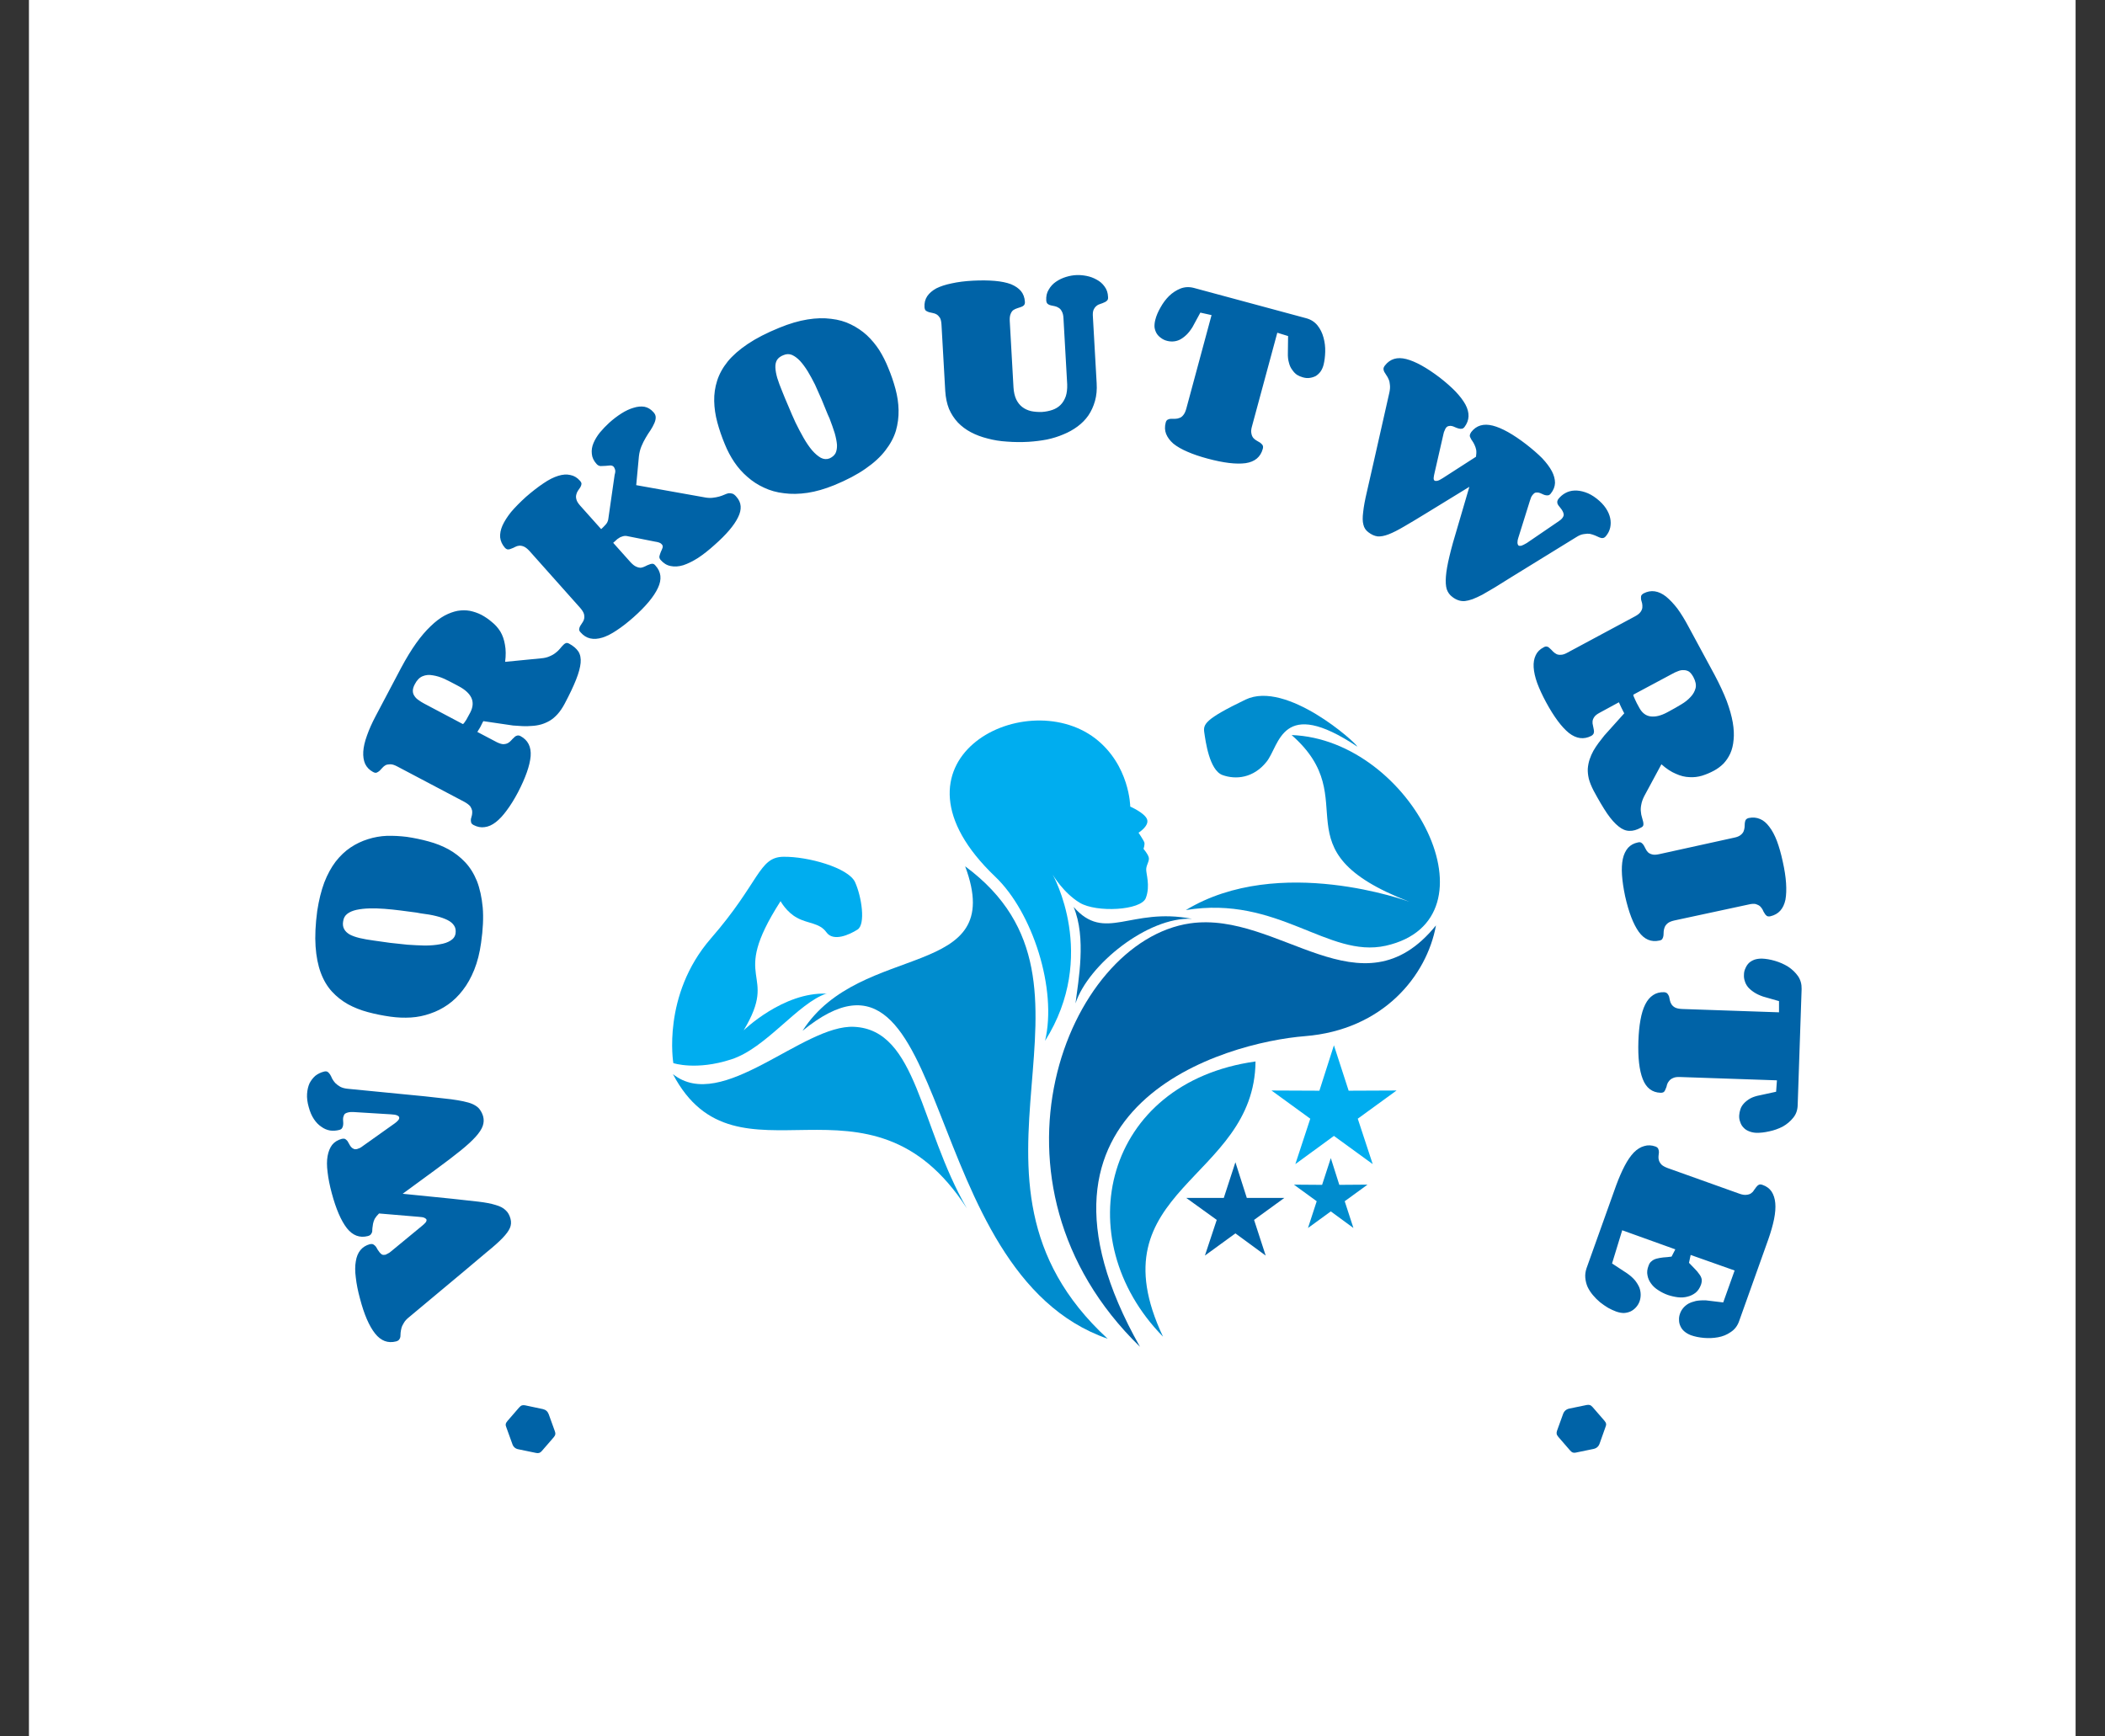
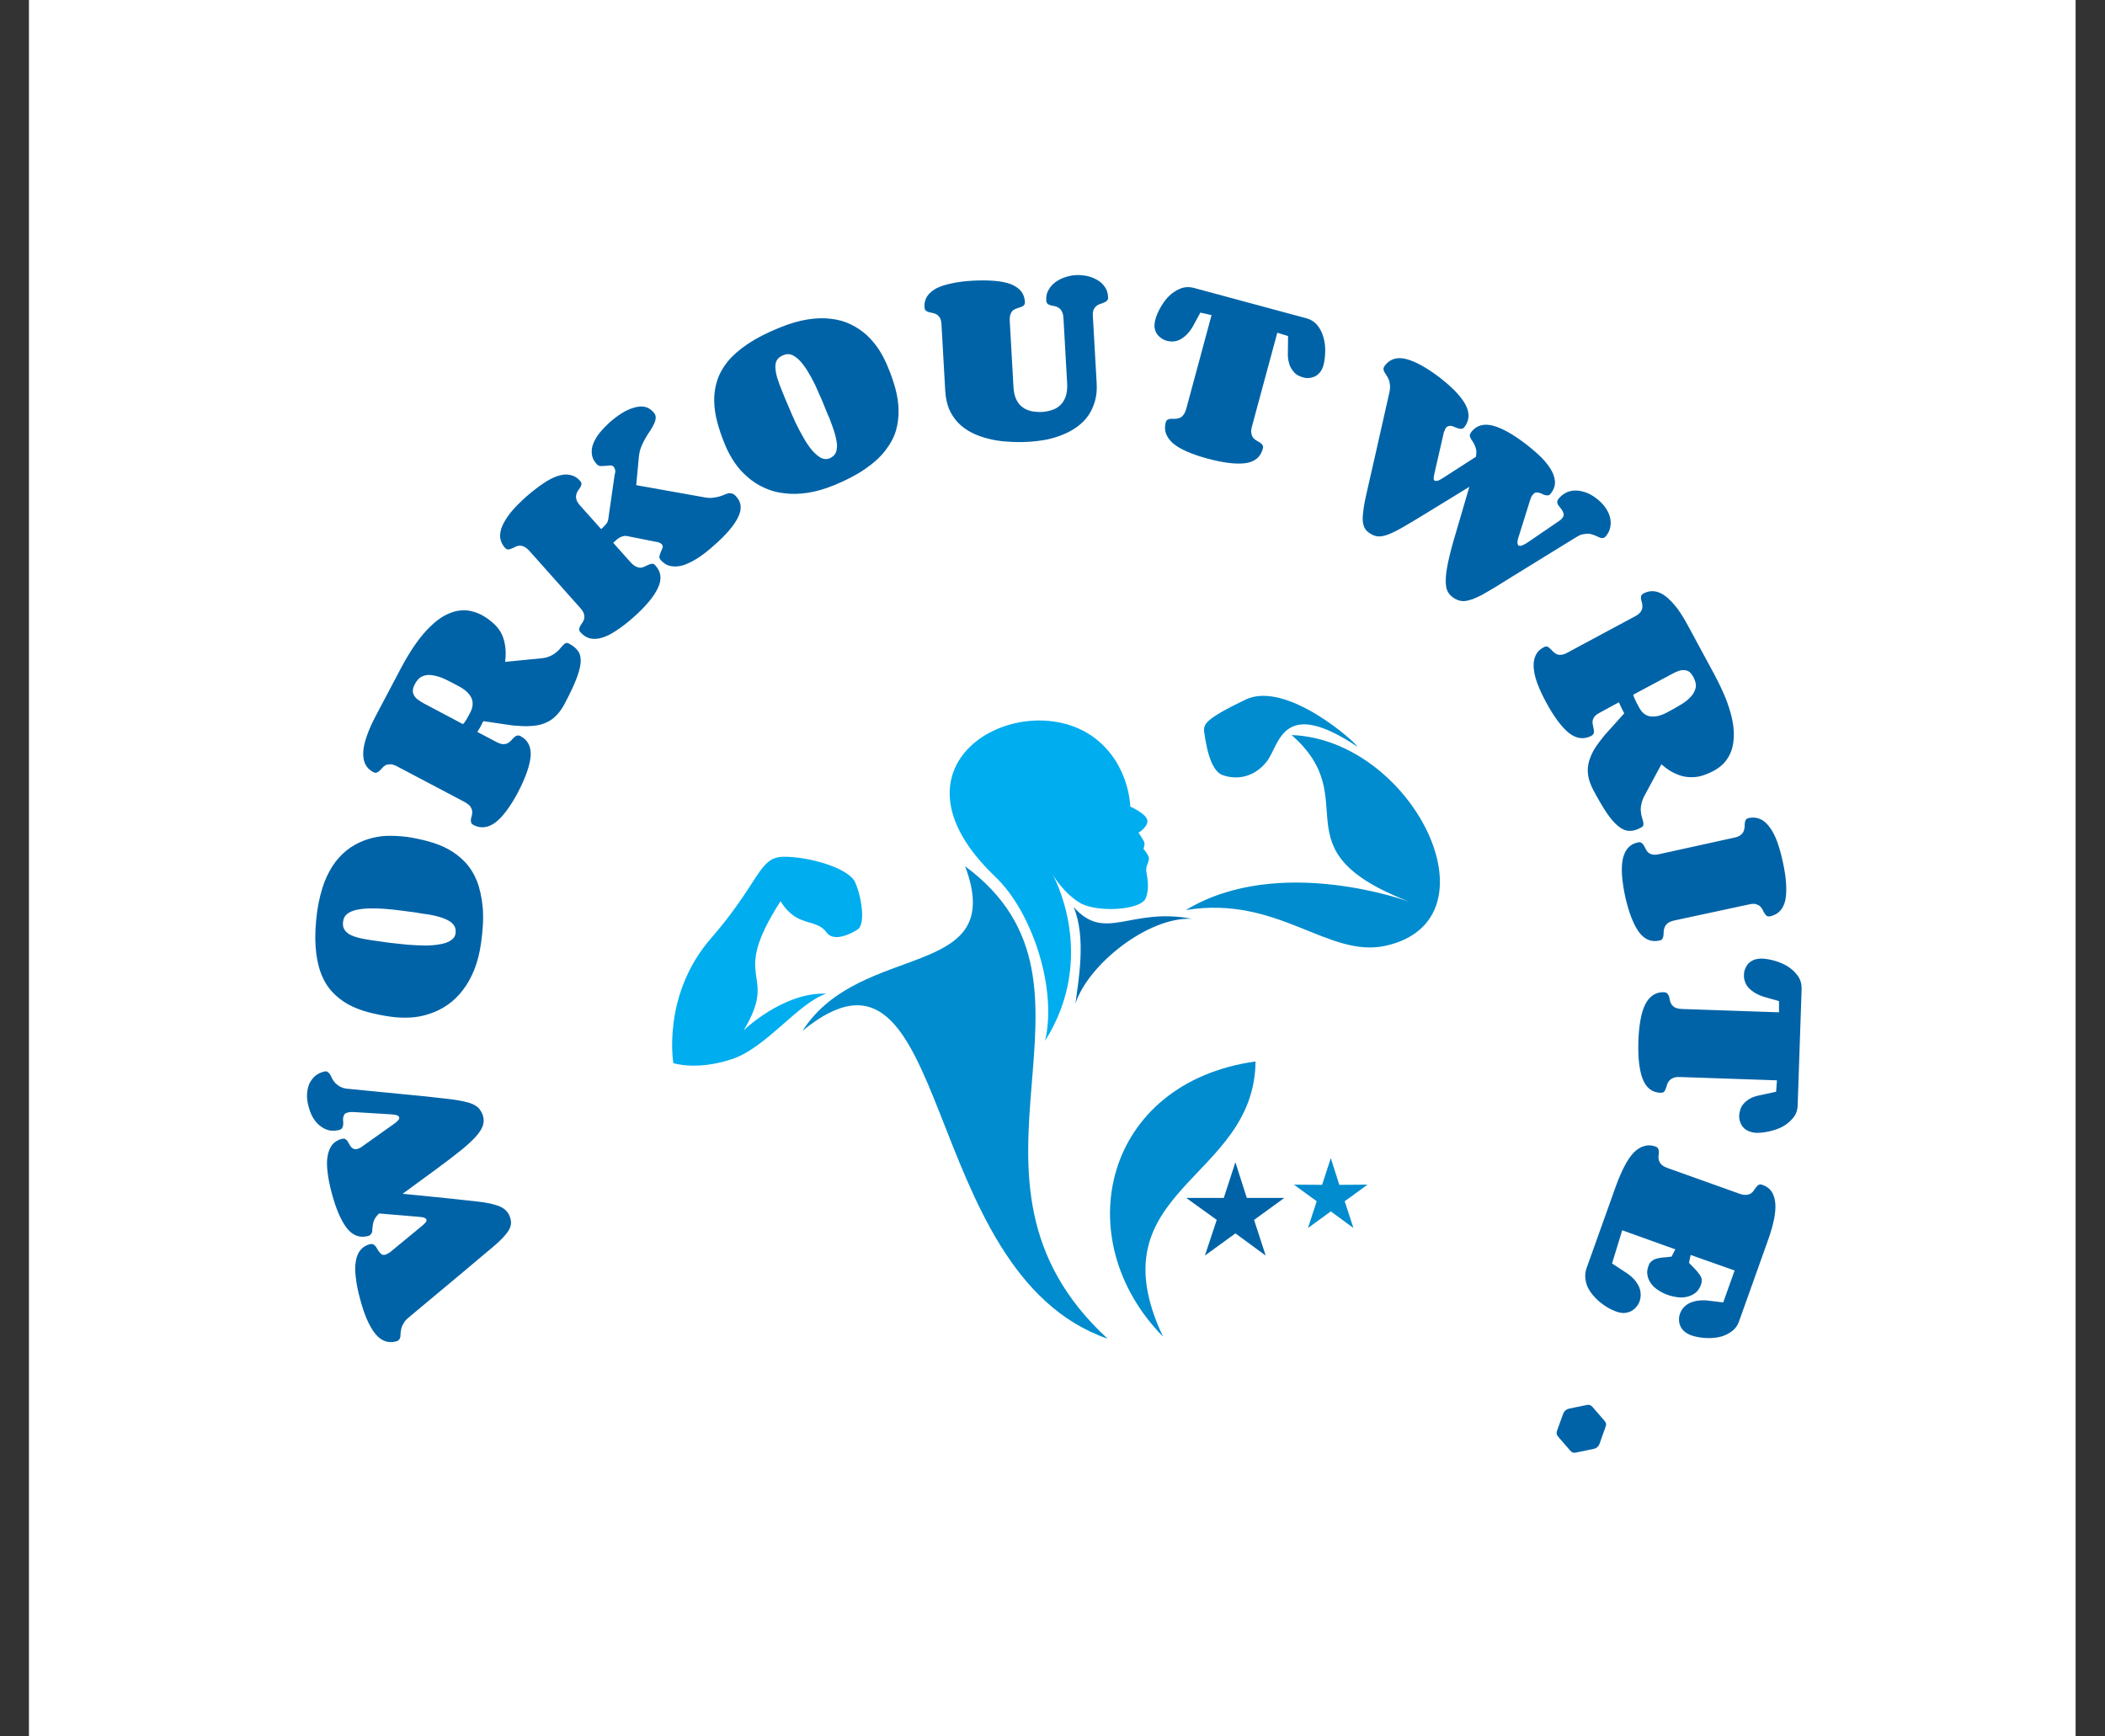
<svg xmlns="http://www.w3.org/2000/svg" viewBox="0 0 8.566 7.066" version="1.1">
  <rect x="0" y="0" width="8.566" height="7.066" fill="#333333" stroke="none" />
  <g transform="matrix(0.844,0,0,0.844,2.735,2.832)">
    <rect fill="#ffffff" y="-4.104" x="-3.101" height="9.868" width="9.868" />
    <g>
      <path fill-rule="nonzero" fill="#0063a7" d="M -1.413 2.496 Q -1.427 2.51 -1.434 2.522 Q -1.44 2.535 -1.442 2.546 Q -1.444 2.557 -1.445 2.567 Q -1.445 2.576 -1.446 2.584 Q -1.448 2.591 -1.452 2.596 Q -1.456 2.602 -1.467 2.605 Q -1.526 2.62 -1.568 2.567 Q -1.61 2.513 -1.641 2.398 Q -1.656 2.342 -1.661 2.297 Q -1.667 2.252 -1.661 2.219 Q -1.655 2.186 -1.639 2.165 Q -1.622 2.144 -1.592 2.136 Q -1.583 2.134 -1.576 2.137 Q -1.57 2.141 -1.565 2.147 Q -1.561 2.153 -1.557 2.161 Q -1.553 2.169 -1.548 2.175 Q -1.543 2.181 -1.536 2.184 Q -1.529 2.188 -1.518 2.185 Q -1.512 2.183 -1.505 2.18 Q -1.499 2.177 -1.49 2.17 L -1.338 2.062 Q -1.328 2.055 -1.321 2.047 Q -1.314 2.039 -1.316 2.032 Q -1.317 2.027 -1.326 2.023 Q -1.335 2.019 -1.355 2.018 L -1.534 2.007 Q -1.553 2.006 -1.563 2.009 Q -1.575 2.012 -1.58 2.018 Q -1.584 2.025 -1.586 2.034 Q -1.587 2.042 -1.586 2.052 Q -1.585 2.061 -1.586 2.069 Q -1.587 2.078 -1.591 2.084 Q -1.594 2.09 -1.604 2.093 Q -1.627 2.099 -1.649 2.096 Q -1.672 2.092 -1.691 2.078 Q -1.711 2.065 -1.727 2.041 Q -1.743 2.017 -1.752 1.983 Q -1.762 1.948 -1.76 1.919 Q -1.758 1.89 -1.748 1.868 Q -1.737 1.847 -1.72 1.832 Q -1.702 1.818 -1.679 1.812 Q -1.668 1.809 -1.661 1.813 Q -1.655 1.817 -1.649 1.826 Q -1.644 1.834 -1.639 1.846 Q -1.633 1.857 -1.624 1.867 Q -1.614 1.877 -1.6 1.885 Q -1.585 1.893 -1.561 1.895 L -1.193 1.931 Q -1.142 1.937 -1.103 1.941 Q -1.063 1.945 -1.034 1.95 Q -1.004 1.955 -0.983 1.961 Q -0.962 1.967 -0.948 1.976 Q -0.933 1.985 -0.925 1.998 Q -0.916 2.011 -0.911 2.028 Q -0.905 2.051 -0.913 2.074 Q -0.921 2.097 -0.947 2.126 Q -0.973 2.155 -1.02 2.193 Q -1.067 2.231 -1.138 2.283 L -1.299 2.401 L -1.061 2.425 Q -0.985 2.433 -0.934 2.439 Q -0.883 2.445 -0.851 2.455 Q -0.819 2.464 -0.803 2.48 Q -0.786 2.495 -0.779 2.522 Q -0.773 2.545 -0.782 2.566 Q -0.791 2.587 -0.818 2.615 Q -0.845 2.643 -0.892 2.681 Q -0.938 2.72 -1.006 2.777 L -1.267 2.995 Q -1.285 3.009 -1.293 3.023 Q -1.302 3.037 -1.305 3.049 Q -1.308 3.061 -1.309 3.071 Q -1.309 3.082 -1.31 3.09 Q -1.311 3.098 -1.316 3.104 Q -1.32 3.11 -1.331 3.113 Q -1.39 3.128 -1.432 3.075 Q -1.475 3.021 -1.505 2.906 Q -1.52 2.851 -1.525 2.805 Q -1.531 2.76 -1.525 2.727 Q -1.52 2.694 -1.503 2.673 Q -1.486 2.652 -1.457 2.644 Q -1.447 2.642 -1.441 2.645 Q -1.434 2.649 -1.429 2.655 Q -1.424 2.662 -1.42 2.67 Q -1.415 2.678 -1.41 2.684 Q -1.405 2.69 -1.399 2.694 Q -1.392 2.697 -1.382 2.695 Q -1.377 2.693 -1.37 2.689 Q -1.363 2.686 -1.354 2.678 L -1.206 2.556 Q -1.196 2.548 -1.189 2.54 Q -1.183 2.533 -1.184 2.526 Q -1.186 2.521 -1.194 2.517 Q -1.203 2.513 -1.223 2.512 L -1.413 2.496 M -0.921 1.191 Q -0.931 1.264 -0.954 1.321 Q -0.977 1.378 -1.009 1.419 Q -1.041 1.461 -1.081 1.489 Q -1.121 1.517 -1.166 1.532 Q -1.211 1.548 -1.259 1.551 Q -1.308 1.554 -1.358 1.547 Q -1.415 1.539 -1.467 1.525 Q -1.519 1.511 -1.563 1.487 Q -1.607 1.462 -1.64 1.426 Q -1.674 1.389 -1.694 1.335 Q -1.714 1.281 -1.719 1.208 Q -1.724 1.135 -1.711 1.037 Q -1.699 0.959 -1.677 0.9 Q -1.654 0.841 -1.622 0.799 Q -1.589 0.757 -1.55 0.731 Q -1.511 0.705 -1.466 0.691 Q -1.422 0.677 -1.375 0.675 Q -1.327 0.674 -1.279 0.68 Q -1.225 0.688 -1.174 0.702 Q -1.122 0.716 -1.078 0.74 Q -1.033 0.765 -0.998 0.802 Q -0.963 0.839 -0.941 0.893 Q -0.92 0.947 -0.913 1.021 Q -0.907 1.094 -0.921 1.191 M -1.044 1.145 Q -1.041 1.123 -1.051 1.108 Q -1.061 1.092 -1.083 1.081 Q -1.105 1.07 -1.137 1.062 Q -1.169 1.054 -1.211 1.049 L -1.233 1.045 Q -1.27 1.04 -1.309 1.035 Q -1.348 1.03 -1.387 1.027 Q -1.425 1.024 -1.46 1.025 Q -1.494 1.026 -1.522 1.032 Q -1.549 1.038 -1.566 1.051 Q -1.583 1.064 -1.586 1.087 Q -1.59 1.109 -1.581 1.125 Q -1.573 1.14 -1.554 1.151 Q -1.535 1.161 -1.506 1.168 Q -1.476 1.175 -1.438 1.18 Q -1.403 1.185 -1.36 1.191 Q -1.318 1.196 -1.276 1.2 Q -1.233 1.203 -1.193 1.204 Q -1.152 1.204 -1.12 1.198 Q -1.088 1.193 -1.068 1.18 Q -1.047 1.167 -1.044 1.145 M -0.631 -0.181 Q -0.607 -0.183 -0.59 -0.191 Q -0.573 -0.198 -0.561 -0.208 Q -0.549 -0.217 -0.541 -0.227 Q -0.533 -0.237 -0.526 -0.244 Q -0.52 -0.251 -0.513 -0.254 Q -0.506 -0.257 -0.497 -0.252 Q -0.467 -0.236 -0.452 -0.214 Q -0.438 -0.192 -0.441 -0.159 Q -0.444 -0.126 -0.463 -0.078 Q -0.482 -0.03 -0.518 0.038 Q -0.534 0.068 -0.552 0.088 Q -0.57 0.108 -0.59 0.12 Q -0.611 0.132 -0.632 0.138 Q -0.654 0.144 -0.676 0.145 Q -0.698 0.147 -0.721 0.146 Q -0.744 0.145 -0.767 0.143 L -0.91 0.122 L -0.913 0.127 Q -0.92 0.141 -0.925 0.151 Q -0.931 0.16 -0.939 0.174 L -0.846 0.223 Q -0.828 0.232 -0.815 0.233 Q -0.802 0.233 -0.792 0.228 Q -0.783 0.223 -0.776 0.215 Q -0.769 0.207 -0.762 0.201 Q -0.756 0.194 -0.748 0.192 Q -0.741 0.189 -0.731 0.194 Q -0.677 0.223 -0.682 0.291 Q -0.688 0.359 -0.743 0.465 Q -0.77 0.516 -0.797 0.552 Q -0.824 0.589 -0.85 0.609 Q -0.877 0.63 -0.904 0.633 Q -0.93 0.637 -0.957 0.623 Q -0.968 0.617 -0.969 0.61 Q -0.971 0.602 -0.97 0.594 Q -0.968 0.585 -0.965 0.575 Q -0.963 0.565 -0.964 0.554 Q -0.966 0.544 -0.973 0.533 Q -0.981 0.523 -1 0.512 L -1.326 0.34 Q -1.345 0.33 -1.358 0.33 Q -1.372 0.33 -1.381 0.334 Q -1.39 0.339 -1.397 0.347 Q -1.404 0.354 -1.41 0.361 Q -1.417 0.367 -1.424 0.37 Q -1.431 0.373 -1.442 0.367 Q -1.468 0.353 -1.48 0.328 Q -1.491 0.303 -1.489 0.269 Q -1.487 0.235 -1.471 0.191 Q -1.456 0.148 -1.429 0.097 L -1.306 -0.136 Q -1.269 -0.205 -1.234 -0.254 Q -1.199 -0.303 -1.164 -0.336 Q -1.13 -0.369 -1.097 -0.387 Q -1.065 -0.404 -1.034 -0.41 Q -1.003 -0.415 -0.975 -0.41 Q -0.946 -0.404 -0.92 -0.391 Q -0.892 -0.376 -0.869 -0.356 Q -0.845 -0.337 -0.828 -0.31 Q -0.812 -0.283 -0.806 -0.247 Q -0.799 -0.211 -0.805 -0.164 L -0.631 -0.181 M -0.973 0.08 Q -0.953 0.041 -0.968 0.009 Q -0.983 -0.022 -1.028 -0.046 L -1.041 -0.053 Q -1.069 -0.068 -1.098 -0.082 Q -1.127 -0.095 -1.154 -0.099 Q -1.18 -0.104 -1.202 -0.095 Q -1.225 -0.086 -1.24 -0.057 Q -1.25 -0.039 -1.25 -0.024 Q -1.25 -0.01 -1.242 0.001 Q -1.235 0.012 -1.223 0.02 Q -1.211 0.029 -1.196 0.037 L -1.009 0.136 Q -1.007 0.136 -1.003 0.131 Q -0.999 0.126 -0.992 0.115 Q -0.985 0.103 -0.973 0.08 M -0.277 -1.066 Q -0.272 -1.082 -0.275 -1.091 Q -0.278 -1.101 -0.282 -1.105 Q -0.288 -1.111 -0.298 -1.111 Q -0.309 -1.11 -0.321 -1.109 Q -0.333 -1.108 -0.345 -1.108 Q -0.356 -1.109 -0.364 -1.118 Q -0.385 -1.141 -0.387 -1.167 Q -0.39 -1.193 -0.379 -1.219 Q -0.368 -1.245 -0.348 -1.27 Q -0.327 -1.295 -0.303 -1.317 Q -0.274 -1.343 -0.244 -1.362 Q -0.214 -1.381 -0.186 -1.389 Q -0.158 -1.398 -0.133 -1.394 Q -0.109 -1.389 -0.091 -1.369 Q -0.079 -1.357 -0.079 -1.343 Q -0.079 -1.329 -0.086 -1.314 Q -0.093 -1.298 -0.104 -1.281 Q -0.116 -1.264 -0.127 -1.245 Q -0.139 -1.225 -0.148 -1.203 Q -0.157 -1.181 -0.16 -1.155 L -0.173 -1.016 L 0.152 -0.958 Q 0.176 -0.953 0.194 -0.955 Q 0.213 -0.957 0.227 -0.961 Q 0.241 -0.965 0.252 -0.97 Q 0.263 -0.975 0.272 -0.977 Q 0.281 -0.978 0.291 -0.975 Q 0.3 -0.972 0.31 -0.96 Q 0.347 -0.919 0.318 -0.861 Q 0.29 -0.803 0.205 -0.728 Q 0.163 -0.69 0.125 -0.665 Q 0.087 -0.641 0.054 -0.63 Q 0.021 -0.62 -0.007 -0.626 Q -0.034 -0.631 -0.055 -0.655 Q -0.063 -0.664 -0.061 -0.674 Q -0.058 -0.685 -0.054 -0.695 Q -0.049 -0.705 -0.046 -0.714 Q -0.043 -0.724 -0.05 -0.731 Q -0.054 -0.736 -0.062 -0.739 Q -0.07 -0.742 -0.084 -0.744 L -0.22 -0.771 Q -0.228 -0.772 -0.236 -0.77 Q -0.243 -0.768 -0.25 -0.765 Q -0.257 -0.761 -0.264 -0.756 Q -0.27 -0.75 -0.276 -0.745 L -0.284 -0.738 L -0.2 -0.644 Q -0.185 -0.628 -0.173 -0.623 Q -0.16 -0.617 -0.149 -0.618 Q -0.139 -0.62 -0.129 -0.625 Q -0.12 -0.63 -0.111 -0.633 Q -0.103 -0.637 -0.095 -0.637 Q -0.087 -0.637 -0.08 -0.628 Q -0.039 -0.583 -0.068 -0.521 Q -0.097 -0.458 -0.186 -0.379 Q -0.229 -0.341 -0.267 -0.316 Q -0.304 -0.291 -0.336 -0.281 Q -0.368 -0.271 -0.395 -0.277 Q -0.421 -0.283 -0.441 -0.306 Q -0.449 -0.314 -0.448 -0.322 Q -0.447 -0.33 -0.443 -0.337 Q -0.438 -0.345 -0.432 -0.354 Q -0.426 -0.362 -0.424 -0.372 Q -0.422 -0.383 -0.425 -0.395 Q -0.429 -0.408 -0.443 -0.424 L -0.688 -0.699 Q -0.703 -0.715 -0.715 -0.72 Q -0.727 -0.725 -0.738 -0.724 Q -0.748 -0.723 -0.757 -0.718 Q -0.766 -0.713 -0.775 -0.71 Q -0.783 -0.706 -0.791 -0.706 Q -0.798 -0.706 -0.806 -0.714 Q -0.826 -0.737 -0.829 -0.764 Q -0.831 -0.791 -0.818 -0.821 Q -0.804 -0.852 -0.776 -0.887 Q -0.747 -0.921 -0.704 -0.96 Q -0.659 -0.999 -0.62 -1.025 Q -0.582 -1.051 -0.549 -1.061 Q -0.517 -1.071 -0.491 -1.065 Q -0.464 -1.06 -0.444 -1.037 Q -0.436 -1.028 -0.437 -1.021 Q -0.438 -1.013 -0.443 -1.005 Q -0.448 -0.997 -0.454 -0.989 Q -0.46 -0.98 -0.462 -0.97 Q -0.465 -0.959 -0.461 -0.946 Q -0.458 -0.934 -0.443 -0.917 L -0.342 -0.804 Q -0.332 -0.813 -0.322 -0.824 Q -0.311 -0.835 -0.308 -0.85 L -0.277 -1.066 M 0.782 -1.016 Q 0.713 -0.988 0.653 -0.979 Q 0.592 -0.97 0.54 -0.977 Q 0.487 -0.983 0.443 -1.004 Q 0.399 -1.024 0.363 -1.056 Q 0.327 -1.087 0.3 -1.127 Q 0.273 -1.167 0.254 -1.214 Q 0.232 -1.267 0.218 -1.319 Q 0.204 -1.371 0.203 -1.422 Q 0.202 -1.472 0.217 -1.519 Q 0.232 -1.567 0.268 -1.612 Q 0.304 -1.656 0.365 -1.697 Q 0.426 -1.738 0.517 -1.775 Q 0.59 -1.805 0.653 -1.815 Q 0.715 -1.825 0.767 -1.818 Q 0.82 -1.812 0.862 -1.791 Q 0.905 -1.77 0.939 -1.739 Q 0.973 -1.707 0.999 -1.667 Q 1.024 -1.627 1.042 -1.582 Q 1.063 -1.532 1.077 -1.48 Q 1.091 -1.428 1.092 -1.378 Q 1.093 -1.327 1.079 -1.278 Q 1.064 -1.229 1.028 -1.183 Q 0.993 -1.137 0.932 -1.095 Q 0.872 -1.053 0.782 -1.016 M 0.759 -1.145 Q 0.779 -1.154 0.788 -1.17 Q 0.796 -1.187 0.795 -1.211 Q 0.793 -1.235 0.784 -1.267 Q 0.774 -1.299 0.759 -1.338 L 0.75 -1.358 Q 0.736 -1.393 0.721 -1.429 Q 0.705 -1.466 0.689 -1.501 Q 0.672 -1.535 0.654 -1.565 Q 0.636 -1.594 0.617 -1.615 Q 0.598 -1.635 0.578 -1.644 Q 0.558 -1.652 0.537 -1.643 Q 0.516 -1.635 0.506 -1.62 Q 0.497 -1.605 0.498 -1.583 Q 0.499 -1.561 0.507 -1.533 Q 0.516 -1.504 0.531 -1.468 Q 0.544 -1.435 0.561 -1.396 Q 0.577 -1.357 0.595 -1.318 Q 0.614 -1.279 0.634 -1.244 Q 0.654 -1.209 0.675 -1.184 Q 0.696 -1.16 0.717 -1.148 Q 0.738 -1.137 0.759 -1.145 M 2.047 -1.508 Q 2.05 -1.461 2.039 -1.422 Q 2.028 -1.383 2.007 -1.352 Q 1.986 -1.322 1.955 -1.299 Q 1.924 -1.276 1.887 -1.261 Q 1.85 -1.245 1.807 -1.236 Q 1.765 -1.228 1.719 -1.225 Q 1.665 -1.222 1.615 -1.226 Q 1.565 -1.229 1.521 -1.241 Q 1.477 -1.252 1.441 -1.271 Q 1.405 -1.29 1.378 -1.318 Q 1.351 -1.347 1.335 -1.384 Q 1.32 -1.422 1.317 -1.47 L 1.299 -1.788 Q 1.298 -1.81 1.292 -1.822 Q 1.285 -1.833 1.276 -1.839 Q 1.268 -1.844 1.257 -1.846 Q 1.247 -1.848 1.239 -1.85 Q 1.23 -1.853 1.224 -1.857 Q 1.218 -1.862 1.217 -1.874 Q 1.215 -1.904 1.23 -1.927 Q 1.245 -1.949 1.274 -1.965 Q 1.304 -1.98 1.348 -1.989 Q 1.393 -1.999 1.45 -2.002 Q 1.51 -2.005 1.556 -2.001 Q 1.602 -1.997 1.634 -1.985 Q 1.665 -1.972 1.682 -1.952 Q 1.699 -1.931 1.701 -1.901 Q 1.702 -1.889 1.696 -1.883 Q 1.691 -1.878 1.682 -1.875 Q 1.674 -1.872 1.664 -1.869 Q 1.654 -1.866 1.645 -1.86 Q 1.637 -1.854 1.632 -1.841 Q 1.627 -1.829 1.628 -1.808 L 1.646 -1.488 Q 1.648 -1.454 1.659 -1.43 Q 1.67 -1.407 1.688 -1.393 Q 1.706 -1.379 1.731 -1.373 Q 1.755 -1.368 1.784 -1.369 Q 1.811 -1.371 1.834 -1.379 Q 1.857 -1.387 1.873 -1.403 Q 1.889 -1.419 1.898 -1.444 Q 1.906 -1.468 1.905 -1.502 L 1.887 -1.821 Q 1.886 -1.842 1.879 -1.854 Q 1.873 -1.866 1.864 -1.871 Q 1.855 -1.877 1.845 -1.879 Q 1.834 -1.881 1.826 -1.883 Q 1.817 -1.885 1.811 -1.89 Q 1.805 -1.895 1.804 -1.906 Q 1.802 -1.937 1.816 -1.959 Q 1.829 -1.982 1.851 -1.997 Q 1.873 -2.012 1.899 -2.02 Q 1.925 -2.028 1.95 -2.029 Q 1.972 -2.03 1.998 -2.025 Q 2.024 -2.02 2.047 -2.007 Q 2.07 -1.995 2.085 -1.974 Q 2.101 -1.953 2.102 -1.923 Q 2.103 -1.911 2.097 -1.906 Q 2.092 -1.9 2.083 -1.897 Q 2.075 -1.893 2.065 -1.89 Q 2.054 -1.887 2.046 -1.88 Q 2.038 -1.874 2.032 -1.861 Q 2.027 -1.849 2.029 -1.826 L 2.047 -1.508 M 2.796 -1.3 Q 2.79 -1.279 2.793 -1.266 Q 2.795 -1.253 2.802 -1.244 Q 2.809 -1.236 2.818 -1.231 Q 2.827 -1.226 2.835 -1.221 Q 2.843 -1.215 2.847 -1.209 Q 2.851 -1.202 2.848 -1.191 Q 2.832 -1.132 2.765 -1.122 Q 2.697 -1.113 2.582 -1.144 Q 2.526 -1.159 2.485 -1.177 Q 2.443 -1.195 2.417 -1.216 Q 2.392 -1.238 2.382 -1.263 Q 2.372 -1.288 2.38 -1.318 Q 2.383 -1.329 2.39 -1.332 Q 2.397 -1.336 2.406 -1.336 Q 2.415 -1.336 2.426 -1.336 Q 2.436 -1.336 2.446 -1.34 Q 2.456 -1.343 2.464 -1.353 Q 2.473 -1.363 2.479 -1.384 L 2.601 -1.836 L 2.547 -1.848 L 2.509 -1.778 Q 2.494 -1.754 2.479 -1.74 Q 2.463 -1.725 2.447 -1.717 Q 2.432 -1.71 2.416 -1.709 Q 2.401 -1.708 2.386 -1.712 Q 2.37 -1.716 2.357 -1.726 Q 2.344 -1.735 2.336 -1.748 Q 2.328 -1.762 2.326 -1.778 Q 2.325 -1.795 2.33 -1.814 Q 2.337 -1.842 2.355 -1.873 Q 2.372 -1.904 2.396 -1.928 Q 2.421 -1.952 2.451 -1.964 Q 2.482 -1.976 2.516 -1.967 L 3.057 -1.821 Q 3.091 -1.812 3.112 -1.786 Q 3.132 -1.761 3.141 -1.727 Q 3.15 -1.694 3.149 -1.659 Q 3.148 -1.624 3.141 -1.596 Q 3.136 -1.577 3.126 -1.563 Q 3.116 -1.55 3.103 -1.542 Q 3.089 -1.535 3.073 -1.533 Q 3.058 -1.531 3.041 -1.536 Q 3.026 -1.54 3.013 -1.548 Q 3 -1.557 2.99 -1.572 Q 2.979 -1.586 2.974 -1.607 Q 2.968 -1.627 2.969 -1.655 L 2.97 -1.735 L 2.918 -1.751 L 2.796 -1.3 M 3.876 -1.153 Q 3.879 -1.172 3.877 -1.186 Q 3.874 -1.2 3.869 -1.21 Q 3.864 -1.221 3.859 -1.228 Q 3.853 -1.236 3.85 -1.243 Q 3.846 -1.249 3.846 -1.256 Q 3.847 -1.263 3.853 -1.272 Q 3.89 -1.32 3.957 -1.303 Q 4.023 -1.286 4.118 -1.213 Q 4.163 -1.178 4.195 -1.146 Q 4.226 -1.113 4.242 -1.083 Q 4.257 -1.054 4.257 -1.027 Q 4.256 -1 4.237 -0.976 Q 4.231 -0.968 4.224 -0.967 Q 4.217 -0.966 4.209 -0.968 Q 4.202 -0.97 4.194 -0.974 Q 4.186 -0.978 4.178 -0.98 Q 4.17 -0.981 4.163 -0.98 Q 4.156 -0.978 4.149 -0.969 Q 4.145 -0.964 4.142 -0.958 Q 4.139 -0.951 4.136 -0.941 L 4.08 -0.762 Q 4.076 -0.751 4.076 -0.74 Q 4.076 -0.73 4.081 -0.725 Q 4.085 -0.722 4.095 -0.724 Q 4.104 -0.727 4.121 -0.737 L 4.269 -0.838 Q 4.285 -0.848 4.292 -0.857 Q 4.299 -0.866 4.299 -0.874 Q 4.298 -0.883 4.294 -0.89 Q 4.29 -0.898 4.284 -0.905 Q 4.278 -0.912 4.273 -0.919 Q 4.268 -0.926 4.268 -0.933 Q 4.267 -0.94 4.273 -0.949 Q 4.287 -0.967 4.307 -0.978 Q 4.327 -0.989 4.351 -0.99 Q 4.375 -0.991 4.402 -0.982 Q 4.43 -0.973 4.458 -0.951 Q 4.486 -0.929 4.502 -0.905 Q 4.518 -0.881 4.523 -0.857 Q 4.528 -0.834 4.523 -0.811 Q 4.518 -0.789 4.503 -0.771 Q 4.496 -0.762 4.488 -0.761 Q 4.48 -0.76 4.471 -0.764 Q 4.462 -0.768 4.451 -0.773 Q 4.439 -0.778 4.426 -0.781 Q 4.412 -0.783 4.396 -0.78 Q 4.379 -0.778 4.359 -0.765 L 4.044 -0.571 Q 4.001 -0.544 3.967 -0.523 Q 3.933 -0.503 3.907 -0.488 Q 3.88 -0.474 3.859 -0.466 Q 3.839 -0.459 3.822 -0.457 Q 3.805 -0.456 3.791 -0.461 Q 3.776 -0.466 3.762 -0.477 Q 3.743 -0.491 3.735 -0.514 Q 3.728 -0.537 3.731 -0.576 Q 3.734 -0.615 3.748 -0.673 Q 3.762 -0.732 3.788 -0.817 L 3.844 -1.008 L 3.64 -0.883 Q 3.575 -0.843 3.53 -0.817 Q 3.486 -0.791 3.455 -0.779 Q 3.424 -0.767 3.401 -0.769 Q 3.379 -0.772 3.357 -0.789 Q 3.338 -0.803 3.333 -0.826 Q 3.327 -0.848 3.332 -0.886 Q 3.336 -0.925 3.35 -0.984 Q 3.363 -1.042 3.383 -1.129 L 3.458 -1.461 Q 3.463 -1.483 3.461 -1.499 Q 3.46 -1.515 3.455 -1.526 Q 3.45 -1.538 3.444 -1.546 Q 3.438 -1.555 3.434 -1.562 Q 3.43 -1.569 3.43 -1.577 Q 3.43 -1.584 3.437 -1.593 Q 3.474 -1.641 3.54 -1.624 Q 3.606 -1.607 3.701 -1.535 Q 3.746 -1.5 3.778 -1.467 Q 3.809 -1.434 3.825 -1.405 Q 3.841 -1.375 3.84 -1.348 Q 3.839 -1.321 3.821 -1.297 Q 3.815 -1.289 3.808 -1.288 Q 3.8 -1.287 3.793 -1.289 Q 3.785 -1.291 3.776 -1.295 Q 3.768 -1.299 3.76 -1.301 Q 3.752 -1.303 3.745 -1.301 Q 3.737 -1.3 3.731 -1.292 Q 3.728 -1.288 3.725 -1.28 Q 3.721 -1.273 3.719 -1.262 L 3.676 -1.074 Q 3.673 -1.062 3.672 -1.052 Q 3.671 -1.042 3.676 -1.038 Q 3.681 -1.035 3.69 -1.037 Q 3.699 -1.039 3.716 -1.05 L 3.876 -1.153 M 4.687 0.484 Q 4.676 0.506 4.673 0.524 Q 4.669 0.543 4.671 0.558 Q 4.672 0.573 4.676 0.585 Q 4.679 0.597 4.682 0.607 Q 4.684 0.616 4.683 0.623 Q 4.681 0.631 4.672 0.635 Q 4.642 0.652 4.616 0.651 Q 4.59 0.651 4.564 0.63 Q 4.537 0.609 4.508 0.567 Q 4.479 0.524 4.443 0.457 Q 4.427 0.426 4.42 0.4 Q 4.414 0.374 4.415 0.351 Q 4.417 0.327 4.424 0.306 Q 4.431 0.285 4.442 0.265 Q 4.453 0.246 4.467 0.227 Q 4.481 0.209 4.495 0.191 L 4.591 0.084 L 4.588 0.079 Q 4.581 0.065 4.576 0.055 Q 4.572 0.045 4.565 0.031 L 4.473 0.081 Q 4.454 0.091 4.447 0.101 Q 4.439 0.112 4.438 0.123 Q 4.437 0.133 4.44 0.143 Q 4.442 0.154 4.444 0.163 Q 4.446 0.172 4.444 0.179 Q 4.442 0.187 4.432 0.193 Q 4.378 0.221 4.324 0.179 Q 4.271 0.136 4.214 0.031 Q 4.187 -0.019 4.171 -0.062 Q 4.156 -0.104 4.154 -0.138 Q 4.152 -0.171 4.164 -0.196 Q 4.175 -0.22 4.202 -0.234 Q 4.212 -0.24 4.22 -0.237 Q 4.227 -0.235 4.233 -0.228 Q 4.24 -0.222 4.247 -0.214 Q 4.254 -0.207 4.263 -0.202 Q 4.272 -0.197 4.285 -0.198 Q 4.299 -0.198 4.318 -0.209 L 4.642 -0.383 Q 4.661 -0.393 4.669 -0.404 Q 4.677 -0.415 4.678 -0.425 Q 4.679 -0.436 4.677 -0.446 Q 4.674 -0.456 4.672 -0.464 Q 4.671 -0.473 4.672 -0.481 Q 4.674 -0.488 4.684 -0.494 Q 4.711 -0.508 4.738 -0.504 Q 4.765 -0.5 4.792 -0.479 Q 4.819 -0.457 4.847 -0.421 Q 4.874 -0.384 4.901 -0.333 L 5.027 -0.1 Q 5.063 -0.032 5.085 0.025 Q 5.106 0.082 5.114 0.128 Q 5.122 0.175 5.118 0.212 Q 5.115 0.249 5.102 0.278 Q 5.089 0.306 5.069 0.327 Q 5.049 0.347 5.023 0.361 Q 4.995 0.376 4.966 0.385 Q 4.936 0.394 4.905 0.392 Q 4.873 0.391 4.84 0.376 Q 4.806 0.362 4.77 0.33 L 4.687 0.484 M 4.662 0.055 Q 4.682 0.094 4.717 0.099 Q 4.752 0.104 4.797 0.08 L 4.81 0.073 Q 4.838 0.058 4.866 0.041 Q 4.893 0.025 4.911 0.005 Q 4.929 -0.014 4.935 -0.038 Q 4.94 -0.061 4.924 -0.091 Q 4.914 -0.109 4.903 -0.117 Q 4.891 -0.124 4.878 -0.124 Q 4.864 -0.125 4.85 -0.119 Q 4.836 -0.114 4.822 -0.106 L 4.635 -0.006 Q 4.634 -0.004 4.636 0.002 Q 4.638 0.008 4.644 0.02 Q 4.649 0.032 4.662 0.055 M 4.833 1.083 Q 4.811 1.088 4.801 1.096 Q 4.79 1.105 4.786 1.115 Q 4.782 1.125 4.781 1.135 Q 4.781 1.146 4.78 1.155 Q 4.779 1.164 4.775 1.171 Q 4.772 1.178 4.76 1.18 Q 4.701 1.193 4.661 1.138 Q 4.621 1.082 4.595 0.966 Q 4.583 0.909 4.58 0.864 Q 4.577 0.819 4.584 0.786 Q 4.591 0.754 4.609 0.733 Q 4.627 0.713 4.656 0.707 Q 4.668 0.704 4.674 0.709 Q 4.68 0.713 4.685 0.721 Q 4.689 0.729 4.694 0.738 Q 4.698 0.747 4.706 0.755 Q 4.714 0.762 4.727 0.765 Q 4.739 0.768 4.761 0.763 L 5.12 0.684 Q 5.141 0.68 5.152 0.671 Q 5.162 0.663 5.166 0.654 Q 5.17 0.644 5.171 0.634 Q 5.171 0.623 5.172 0.614 Q 5.173 0.605 5.176 0.599 Q 5.18 0.592 5.191 0.589 Q 5.221 0.583 5.246 0.594 Q 5.27 0.604 5.29 0.631 Q 5.311 0.658 5.327 0.7 Q 5.343 0.743 5.355 0.799 Q 5.368 0.857 5.371 0.903 Q 5.374 0.95 5.368 0.983 Q 5.361 1.016 5.343 1.036 Q 5.325 1.056 5.295 1.063 Q 5.284 1.065 5.278 1.061 Q 5.271 1.056 5.267 1.048 Q 5.262 1.041 5.258 1.031 Q 5.253 1.022 5.246 1.015 Q 5.238 1.008 5.225 1.004 Q 5.212 1.001 5.191 1.006 L 4.833 1.083 M 4.86 1.838 Q 4.838 1.837 4.826 1.843 Q 4.814 1.848 4.807 1.857 Q 4.8 1.865 4.797 1.875 Q 4.795 1.886 4.791 1.894 Q 4.788 1.903 4.783 1.909 Q 4.778 1.914 4.766 1.914 Q 4.705 1.912 4.68 1.848 Q 4.655 1.784 4.659 1.665 Q 4.661 1.607 4.669 1.563 Q 4.677 1.518 4.692 1.488 Q 4.707 1.458 4.73 1.443 Q 4.752 1.428 4.783 1.429 Q 4.794 1.43 4.799 1.436 Q 4.804 1.442 4.807 1.45 Q 4.809 1.459 4.811 1.469 Q 4.813 1.479 4.819 1.488 Q 4.825 1.497 4.836 1.503 Q 4.848 1.509 4.87 1.51 L 5.337 1.526 L 5.337 1.472 L 5.26 1.45 Q 5.234 1.441 5.216 1.429 Q 5.198 1.417 5.187 1.404 Q 5.176 1.39 5.172 1.375 Q 5.167 1.361 5.168 1.345 Q 5.168 1.328 5.175 1.314 Q 5.181 1.299 5.192 1.288 Q 5.203 1.278 5.219 1.272 Q 5.235 1.267 5.254 1.267 Q 5.284 1.268 5.318 1.278 Q 5.352 1.288 5.381 1.306 Q 5.41 1.325 5.429 1.352 Q 5.447 1.379 5.446 1.414 L 5.427 1.974 Q 5.426 2.01 5.405 2.035 Q 5.385 2.06 5.355 2.077 Q 5.324 2.093 5.29 2.1 Q 5.255 2.108 5.226 2.107 Q 5.207 2.106 5.191 2.099 Q 5.176 2.093 5.166 2.082 Q 5.155 2.071 5.15 2.055 Q 5.144 2.04 5.145 2.023 Q 5.146 2.008 5.151 1.993 Q 5.156 1.978 5.168 1.965 Q 5.18 1.952 5.199 1.941 Q 5.218 1.931 5.245 1.926 L 5.323 1.909 L 5.327 1.854 L 4.86 1.838 M 4.801 2.889 Q 4.776 2.88 4.755 2.866 Q 4.734 2.853 4.721 2.835 Q 4.707 2.817 4.703 2.795 Q 4.698 2.773 4.708 2.748 Q 4.713 2.733 4.723 2.726 Q 4.732 2.718 4.746 2.714 Q 4.761 2.71 4.779 2.708 Q 4.797 2.707 4.819 2.704 L 4.837 2.669 L 4.581 2.577 L 4.532 2.737 L 4.605 2.785 Q 4.629 2.802 4.643 2.819 Q 4.657 2.837 4.664 2.854 Q 4.67 2.871 4.67 2.888 Q 4.67 2.904 4.665 2.919 Q 4.659 2.936 4.647 2.949 Q 4.636 2.961 4.622 2.968 Q 4.607 2.975 4.589 2.976 Q 4.572 2.976 4.552 2.969 Q 4.533 2.962 4.513 2.951 Q 4.493 2.939 4.474 2.924 Q 4.455 2.908 4.44 2.89 Q 4.424 2.871 4.414 2.85 Q 4.405 2.829 4.403 2.806 Q 4.401 2.784 4.409 2.76 L 4.552 2.36 Q 4.572 2.306 4.593 2.266 Q 4.614 2.226 4.637 2.202 Q 4.661 2.178 4.687 2.171 Q 4.713 2.163 4.741 2.173 Q 4.752 2.177 4.755 2.185 Q 4.758 2.192 4.758 2.201 Q 4.757 2.21 4.756 2.22 Q 4.755 2.23 4.758 2.24 Q 4.761 2.25 4.77 2.26 Q 4.779 2.269 4.8 2.277 L 5.147 2.401 Q 5.167 2.408 5.18 2.406 Q 5.193 2.405 5.202 2.399 Q 5.211 2.393 5.216 2.384 Q 5.222 2.376 5.227 2.369 Q 5.233 2.361 5.239 2.358 Q 5.246 2.354 5.257 2.358 Q 5.286 2.368 5.301 2.39 Q 5.316 2.413 5.319 2.446 Q 5.322 2.479 5.313 2.524 Q 5.304 2.568 5.285 2.622 L 5.144 3.017 Q 5.132 3.05 5.104 3.068 Q 5.077 3.087 5.043 3.093 Q 5.01 3.099 4.975 3.096 Q 4.94 3.093 4.912 3.083 Q 4.894 3.076 4.881 3.065 Q 4.868 3.054 4.862 3.04 Q 4.855 3.026 4.855 3.01 Q 4.854 2.994 4.86 2.978 Q 4.865 2.964 4.875 2.952 Q 4.885 2.94 4.9 2.931 Q 4.915 2.923 4.936 2.918 Q 4.957 2.914 4.985 2.915 L 5.068 2.925 L 5.123 2.771 L 4.911 2.696 L 4.903 2.734 Q 4.918 2.75 4.931 2.763 Q 4.944 2.776 4.952 2.788 Q 4.961 2.799 4.964 2.812 Q 4.966 2.824 4.961 2.839 Q 4.952 2.864 4.935 2.878 Q 4.917 2.892 4.896 2.897 Q 4.874 2.903 4.849 2.9 Q 4.825 2.897 4.801 2.889" />
    </g>
    <g clip-path="url(#SvgjsClipPath129900)" transform="matrix(1,0,0,1,0,0)">
      <g clip-path="url(#SvgjsClipPath129887ebb86b2e-8d88-4890-a9e0-e778e36dcee5)">
        <path fill-rule="evenodd" transform="matrix(1,0,0,1,0,0)" fill="#008cce" d="M 2.1 3.1 C 1.252 2.32 2.198 1.401 1.413 0.822 C 1.62 1.377 0.909 1.178 0.629 1.615 C 1.36 1.017 1.173 2.779 2.1 3.1" />
      </g>
      <g clip-path="url(#SvgjsClipPath129887ebb86b2e-8d88-4890-a9e0-e778e36dcee5)">
-         <path fill-rule="evenodd" transform="matrix(1,0,0,1,0,0)" fill="#009bdd" d="M 1.421 2.471 C 1.193 2.076 1.182 1.611 0.878 1.596 C 0.632 1.583 0.241 2.014 0.004 1.824 C 0.312 2.411 0.949 1.739 1.421 2.471" />
-       </g>
+         </g>
      <g clip-path="url(#SvgjsClipPath129887ebb86b2e-8d88-4890-a9e0-e778e36dcee5)">
        <path fill-rule="evenodd" transform="matrix(1,0,0,1,0,0)" fill="#00adef" d="M 0.746 1.435 C 0.607 1.48 0.454 1.699 0.285 1.753 C 0.116 1.808 0.006 1.771 0.006 1.771 C 0.006 1.771 -0.05 1.444 0.186 1.171 C 0.423 0.899 0.417 0.778 0.536 0.776 C 0.655 0.774 0.85 0.829 0.882 0.898 C 0.914 0.968 0.934 1.102 0.894 1.127 C 0.855 1.152 0.777 1.187 0.744 1.14 C 0.711 1.094 0.655 1.099 0.604 1.071 C 0.552 1.044 0.523 0.99 0.523 0.99 C 0.268 1.387 0.52 1.322 0.345 1.613 C 0.345 1.613 0.536 1.427 0.746 1.436" />
      </g>
      <g clip-path="url(#SvgjsClipPath129887ebb86b2e-8d88-4890-a9e0-e778e36dcee5)">
-         <path fill-rule="evenodd" transform="matrix(1,0,0,1,0,0)" fill="#0063a7" d="M 2.256 3.139 C 1.442 2.348 1.902 1.183 2.498 1.097 C 2.927 1.036 3.323 1.551 3.683 1.107 C 3.639 1.35 3.428 1.611 3.051 1.641 C 2.674 1.671 1.592 1.965 2.256 3.139" />
-       </g>
+         </g>
      <g clip-path="url(#SvgjsClipPath129887ebb86b2e-8d88-4890-a9e0-e778e36dcee5)">
        <path fill-rule="evenodd" transform="matrix(1,0,0,1,0,0)" fill="#008cce" d="M 2.477 1.033 C 2.922 0.96 3.162 1.267 3.441 1.205 C 4.001 1.079 3.571 0.211 2.987 0.189 C 3.348 0.505 2.902 0.741 3.555 0.993 C 3.555 0.993 2.927 0.76 2.477 1.033" />
      </g>
      <g clip-path="url(#SvgjsClipPath129887ebb86b2e-8d88-4890-a9e0-e778e36dcee5)">
        <path fill-rule="evenodd" transform="matrix(1,0,0,1,0,0)" fill="#008cce" d="M 3.304 0.245 C 3.298 0.226 2.962 -0.076 2.765 0.018 C 2.568 0.113 2.56 0.137 2.566 0.177 C 2.572 0.217 2.59 0.359 2.654 0.382 C 2.718 0.405 2.803 0.397 2.866 0.318 C 2.93 0.239 2.937 0 3.304 0.245" />
      </g>
      <g clip-path="url(#SvgjsClipPath129887ebb86b2e-8d88-4890-a9e0-e778e36dcee5)">
        <path fill-rule="evenodd" transform="matrix(1,0,0,1,0,0)" fill="#008cce" d="M 2.367 3.09 C 1.903 2.617 2.082 1.865 2.813 1.763 C 2.808 2.339 2.03 2.376 2.367 3.09" />
      </g>
      <g clip-path="url(#SvgjsClipPath129887ebb86b2e-8d88-4890-a9e0-e778e36dcee5)">
        <path fill-rule="evenodd" transform="matrix(1,0,0,1,0,0)" fill="#00adef" d="M 1.798 1.665 C 1.858 1.414 1.737 1.042 1.558 0.872 C 0.977 0.318 1.694 -0.059 2.04 0.205 C 2.207 0.334 2.209 0.534 2.209 0.534 C 2.209 0.534 2.278 0.564 2.29 0.595 C 2.302 0.627 2.249 0.66 2.249 0.66 C 2.249 0.66 2.274 0.697 2.277 0.707 C 2.28 0.717 2.273 0.738 2.273 0.738 C 2.273 0.738 2.293 0.761 2.298 0.778 C 2.303 0.795 2.288 0.812 2.286 0.834 C 2.284 0.856 2.307 0.915 2.284 0.975 C 2.261 1.035 2.046 1.046 1.966 0.998 C 1.886 0.95 1.835 0.862 1.835 0.862 C 1.835 0.862 2.057 1.254 1.798 1.664" />
      </g>
      <g clip-path="url(#SvgjsClipPath129887ebb86b2e-8d88-4890-a9e0-e778e36dcee5)">
        <path fill-rule="evenodd" transform="matrix(1,0,0,1,0,0)" fill="#0070b3" d="M 1.945 1.483 C 2.006 1.296 2.294 1.065 2.506 1.075 C 2.209 1.018 2.088 1.191 1.936 1.018 C 1.998 1.167 1.959 1.371 1.945 1.483" />
      </g>
      <g clip-path="url(#SvgjsClipPath129887ebb86b2e-8d88-4890-a9e0-e778e36dcee5)">
        <path fill-rule="evenodd" transform="matrix(1,0,0,1,0,0)" fill="#0063a7" d="M 2.716 2.249 L 2.771 2.421 L 2.952 2.421 L 2.806 2.527 L 2.862 2.699 L 2.716 2.592 L 2.569 2.699 L 2.626 2.527 L 2.479 2.421 L 2.66 2.421 L 2.716 2.249 Z" />
      </g>
      <g clip-path="url(#SvgjsClipPath129887ebb86b2e-8d88-4890-a9e0-e778e36dcee5)">
        <path fill-rule="evenodd" transform="matrix(1,0,0,1,0,0)" fill="#008cce" d="M 3.176 2.229 L 3.217 2.358 L 3.353 2.357 L 3.243 2.437 L 3.285 2.566 L 3.176 2.486 L 3.066 2.566 L 3.108 2.437 L 2.998 2.357 L 3.134 2.358 L 3.176 2.229 Z" />
      </g>
      <g clip-path="url(#SvgjsClipPath129887ebb86b2e-8d88-4890-a9e0-e778e36dcee5)">
-         <path fill-rule="evenodd" transform="matrix(1,0,0,1,0,0)" fill="#00adef" d="M 3.191 1.685 L 3.262 1.904 L 3.493 1.903 L 3.306 2.039 L 3.378 2.258 L 3.191 2.122 L 3.005 2.258 L 3.077 2.039 L 2.89 1.903 L 3.121 1.904 L 3.191 1.685 Z" />
-       </g>
+         </g>
    </g>
    <g transform="matrix(-0.756,-0.655,0.655,-0.756,-3.511,5.759)">
      <g clip-path="url(#SvgjsClipPath129901)">
-         <path fill-rule="nonzero" transform="matrix(1,0,0,1,0,0)" fill="#0063a7" d="M -0.776 3.601 L -0.701 3.643 C -0.688 3.65 -0.676 3.65 -0.663 3.643 L -0.587 3.601 C -0.577 3.595 -0.572 3.589 -0.572 3.574 L -0.572 3.488 C -0.572 3.473 -0.577 3.467 -0.587 3.462 L -0.662 3.42 C -0.675 3.412 -0.689 3.412 -0.702 3.42 L -0.777 3.462 C -0.786 3.467 -0.792 3.473 -0.792 3.488 L -0.792 3.574 C -0.792 3.589 -0.787 3.595 -0.776 3.601 Z" />
-       </g>
+         </g>
    </g>
    <g transform="matrix(0.756,-0.655,-0.655,-0.756,3.383,9.075)">
      <g clip-path="url(#SvgjsClipPath129902)">
        <path fill-rule="nonzero" transform="matrix(1,0,0,1,0,0)" fill="#0063a7" d="M 4.289 3.601 L 4.364 3.643 C 4.377 3.65 4.39 3.65 4.403 3.643 L 4.478 3.601 C 4.488 3.595 4.493 3.589 4.493 3.574 L 4.493 3.488 C 4.493 3.473 4.488 3.467 4.478 3.462 L 4.404 3.42 C 4.39 3.412 4.377 3.412 4.363 3.42 L 4.288 3.462 C 4.279 3.467 4.274 3.473 4.274 3.488 L 4.274 3.574 C 4.274 3.589 4.279 3.595 4.289 3.601 Z" />
      </g>
    </g>
  </g>
  <defs>
    <clipPath id="SvgjsClipPath129900">
      <path d="M 0 0 h 3.702 v 3.139 h -3.702 Z" />
    </clipPath>
    <clipPath id="SvgjsClipPath129887ebb86b2e-8d88-4890-a9e0-e778e36dcee5">
      <path d="M 0 0 L 3.702 0 L 3.702 3.139 L 0 3.139 Z" />
    </clipPath>
    <clipPath id="SvgjsClipPath129901">
-       <path d="M -0.854 3.356 h 0.344 v 0.356 h -0.344 Z" />
-     </clipPath>
+       </clipPath>
    <clipPath id="SvgjsClipPath129902">
      <path d="M 4.212 3.356 h 0.344 v 0.356 h -0.344 Z" />
    </clipPath>
  </defs>
</svg>